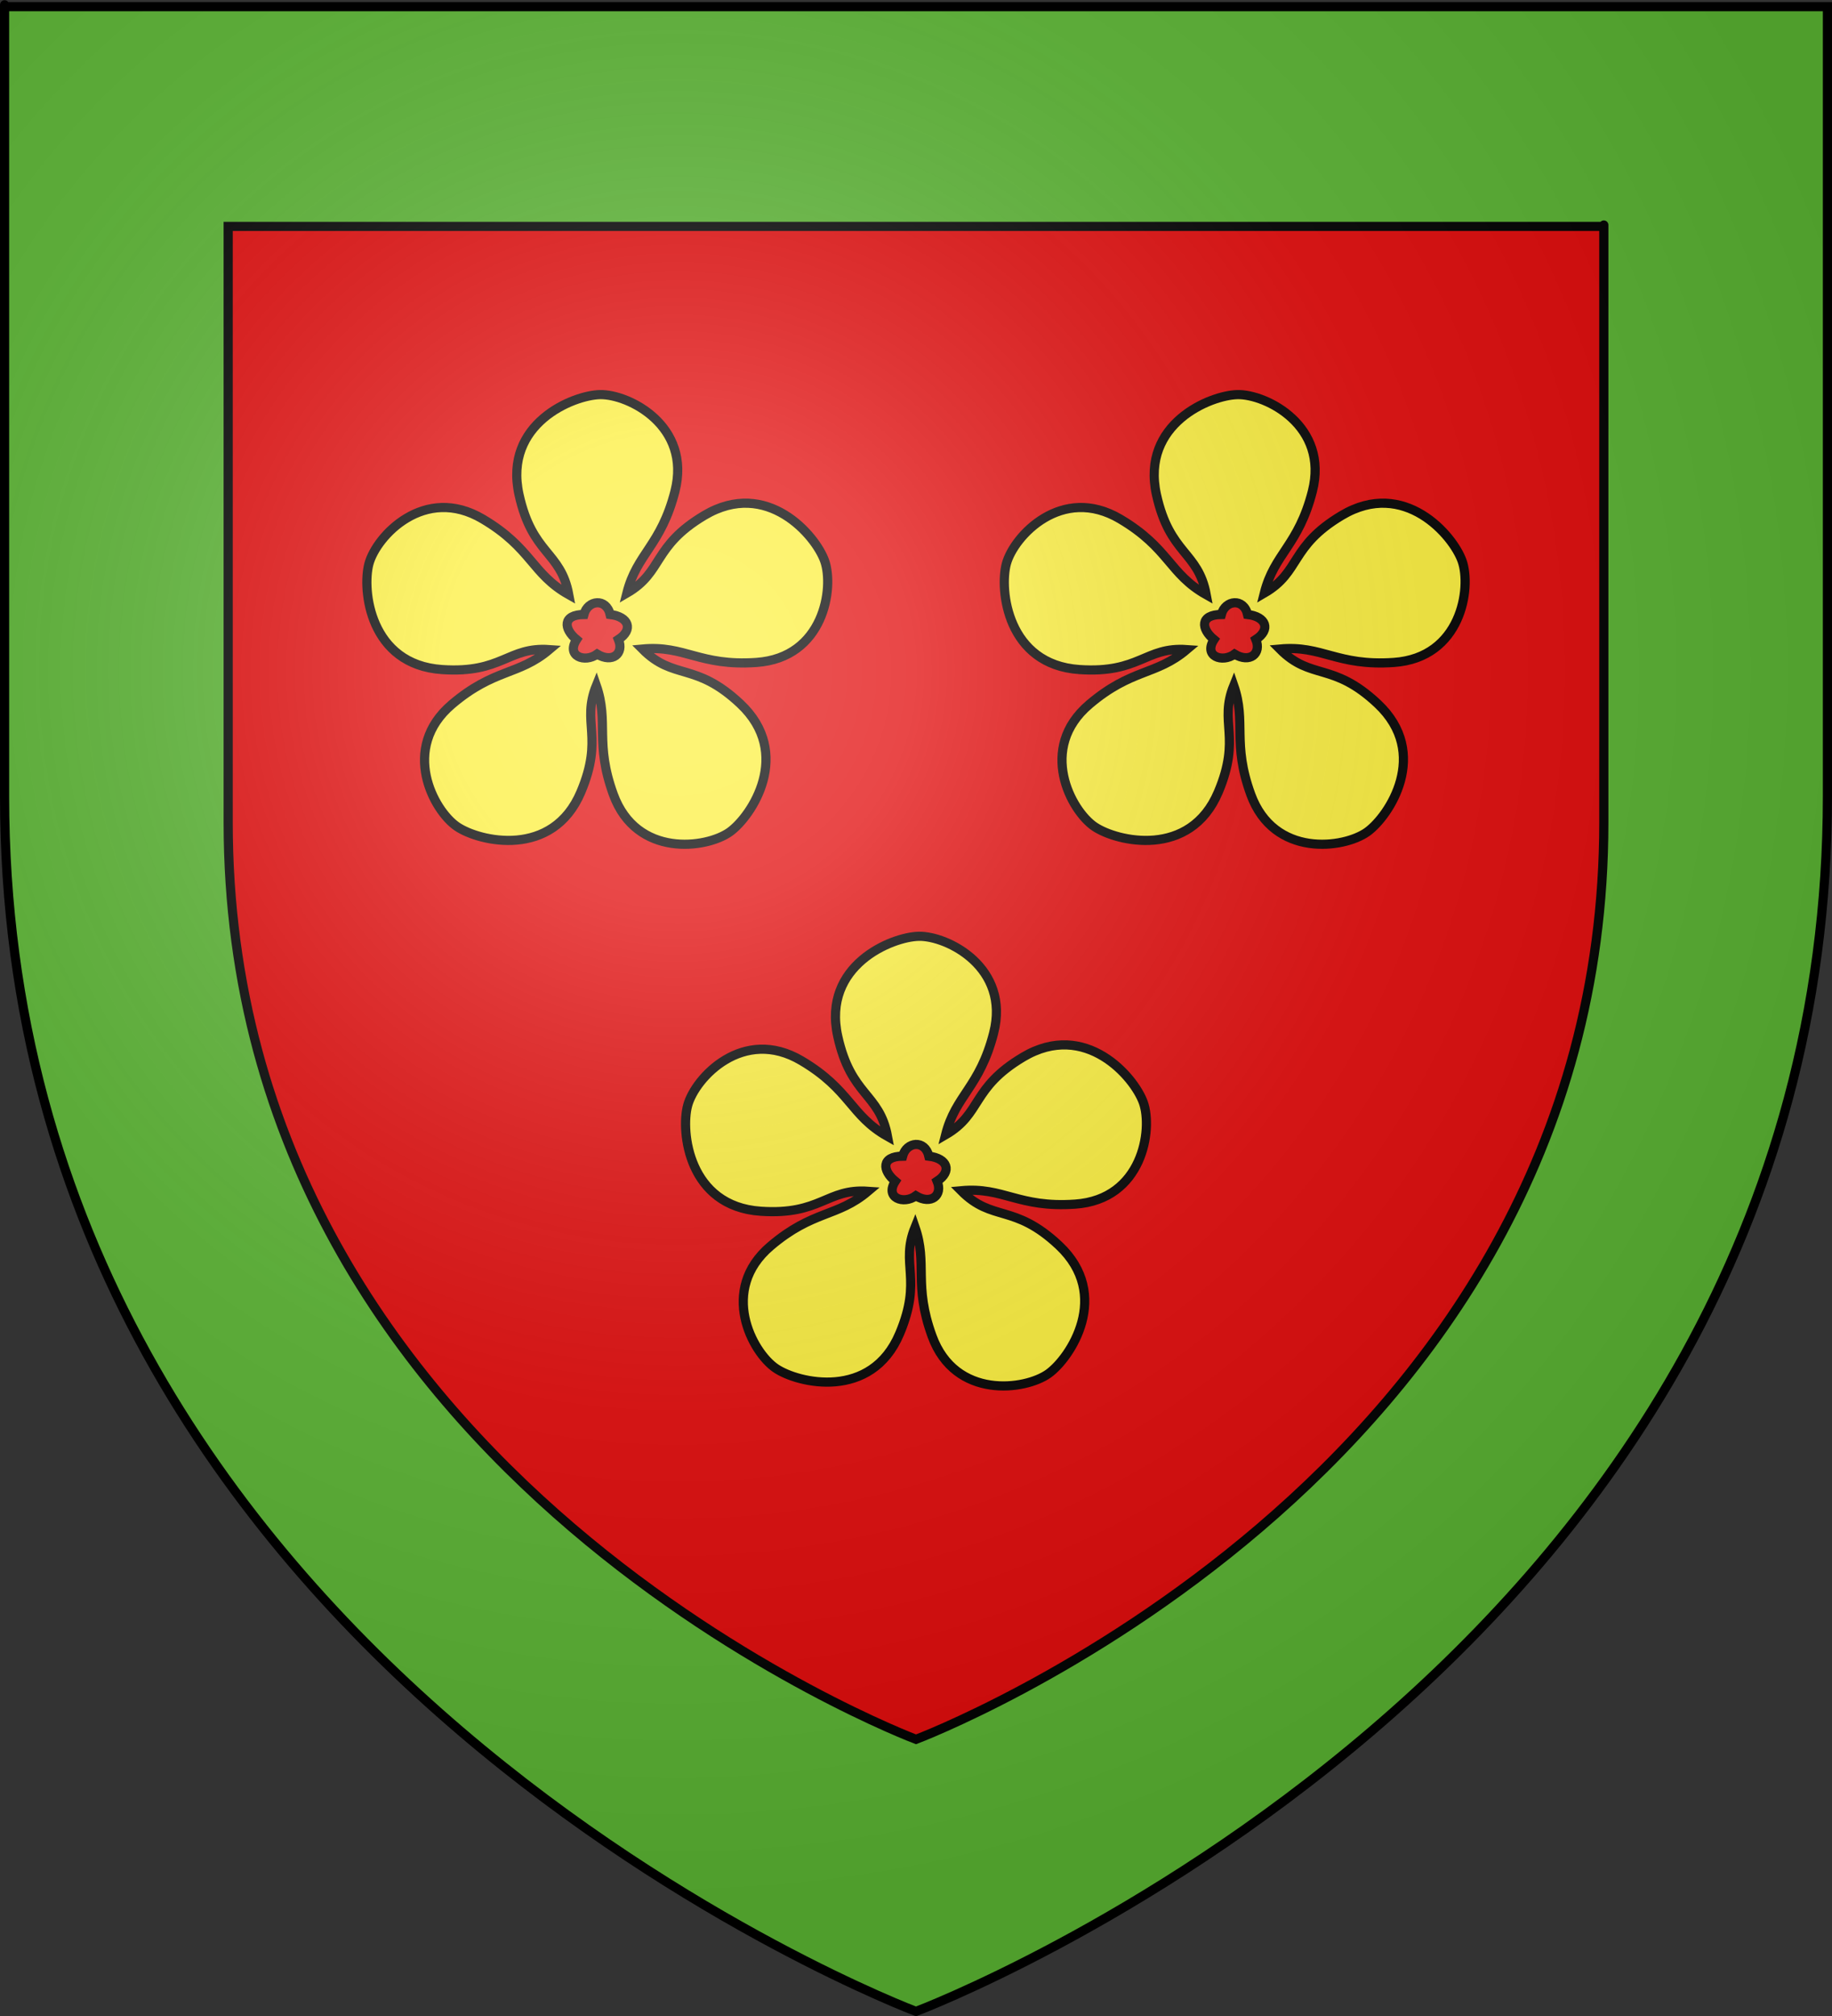
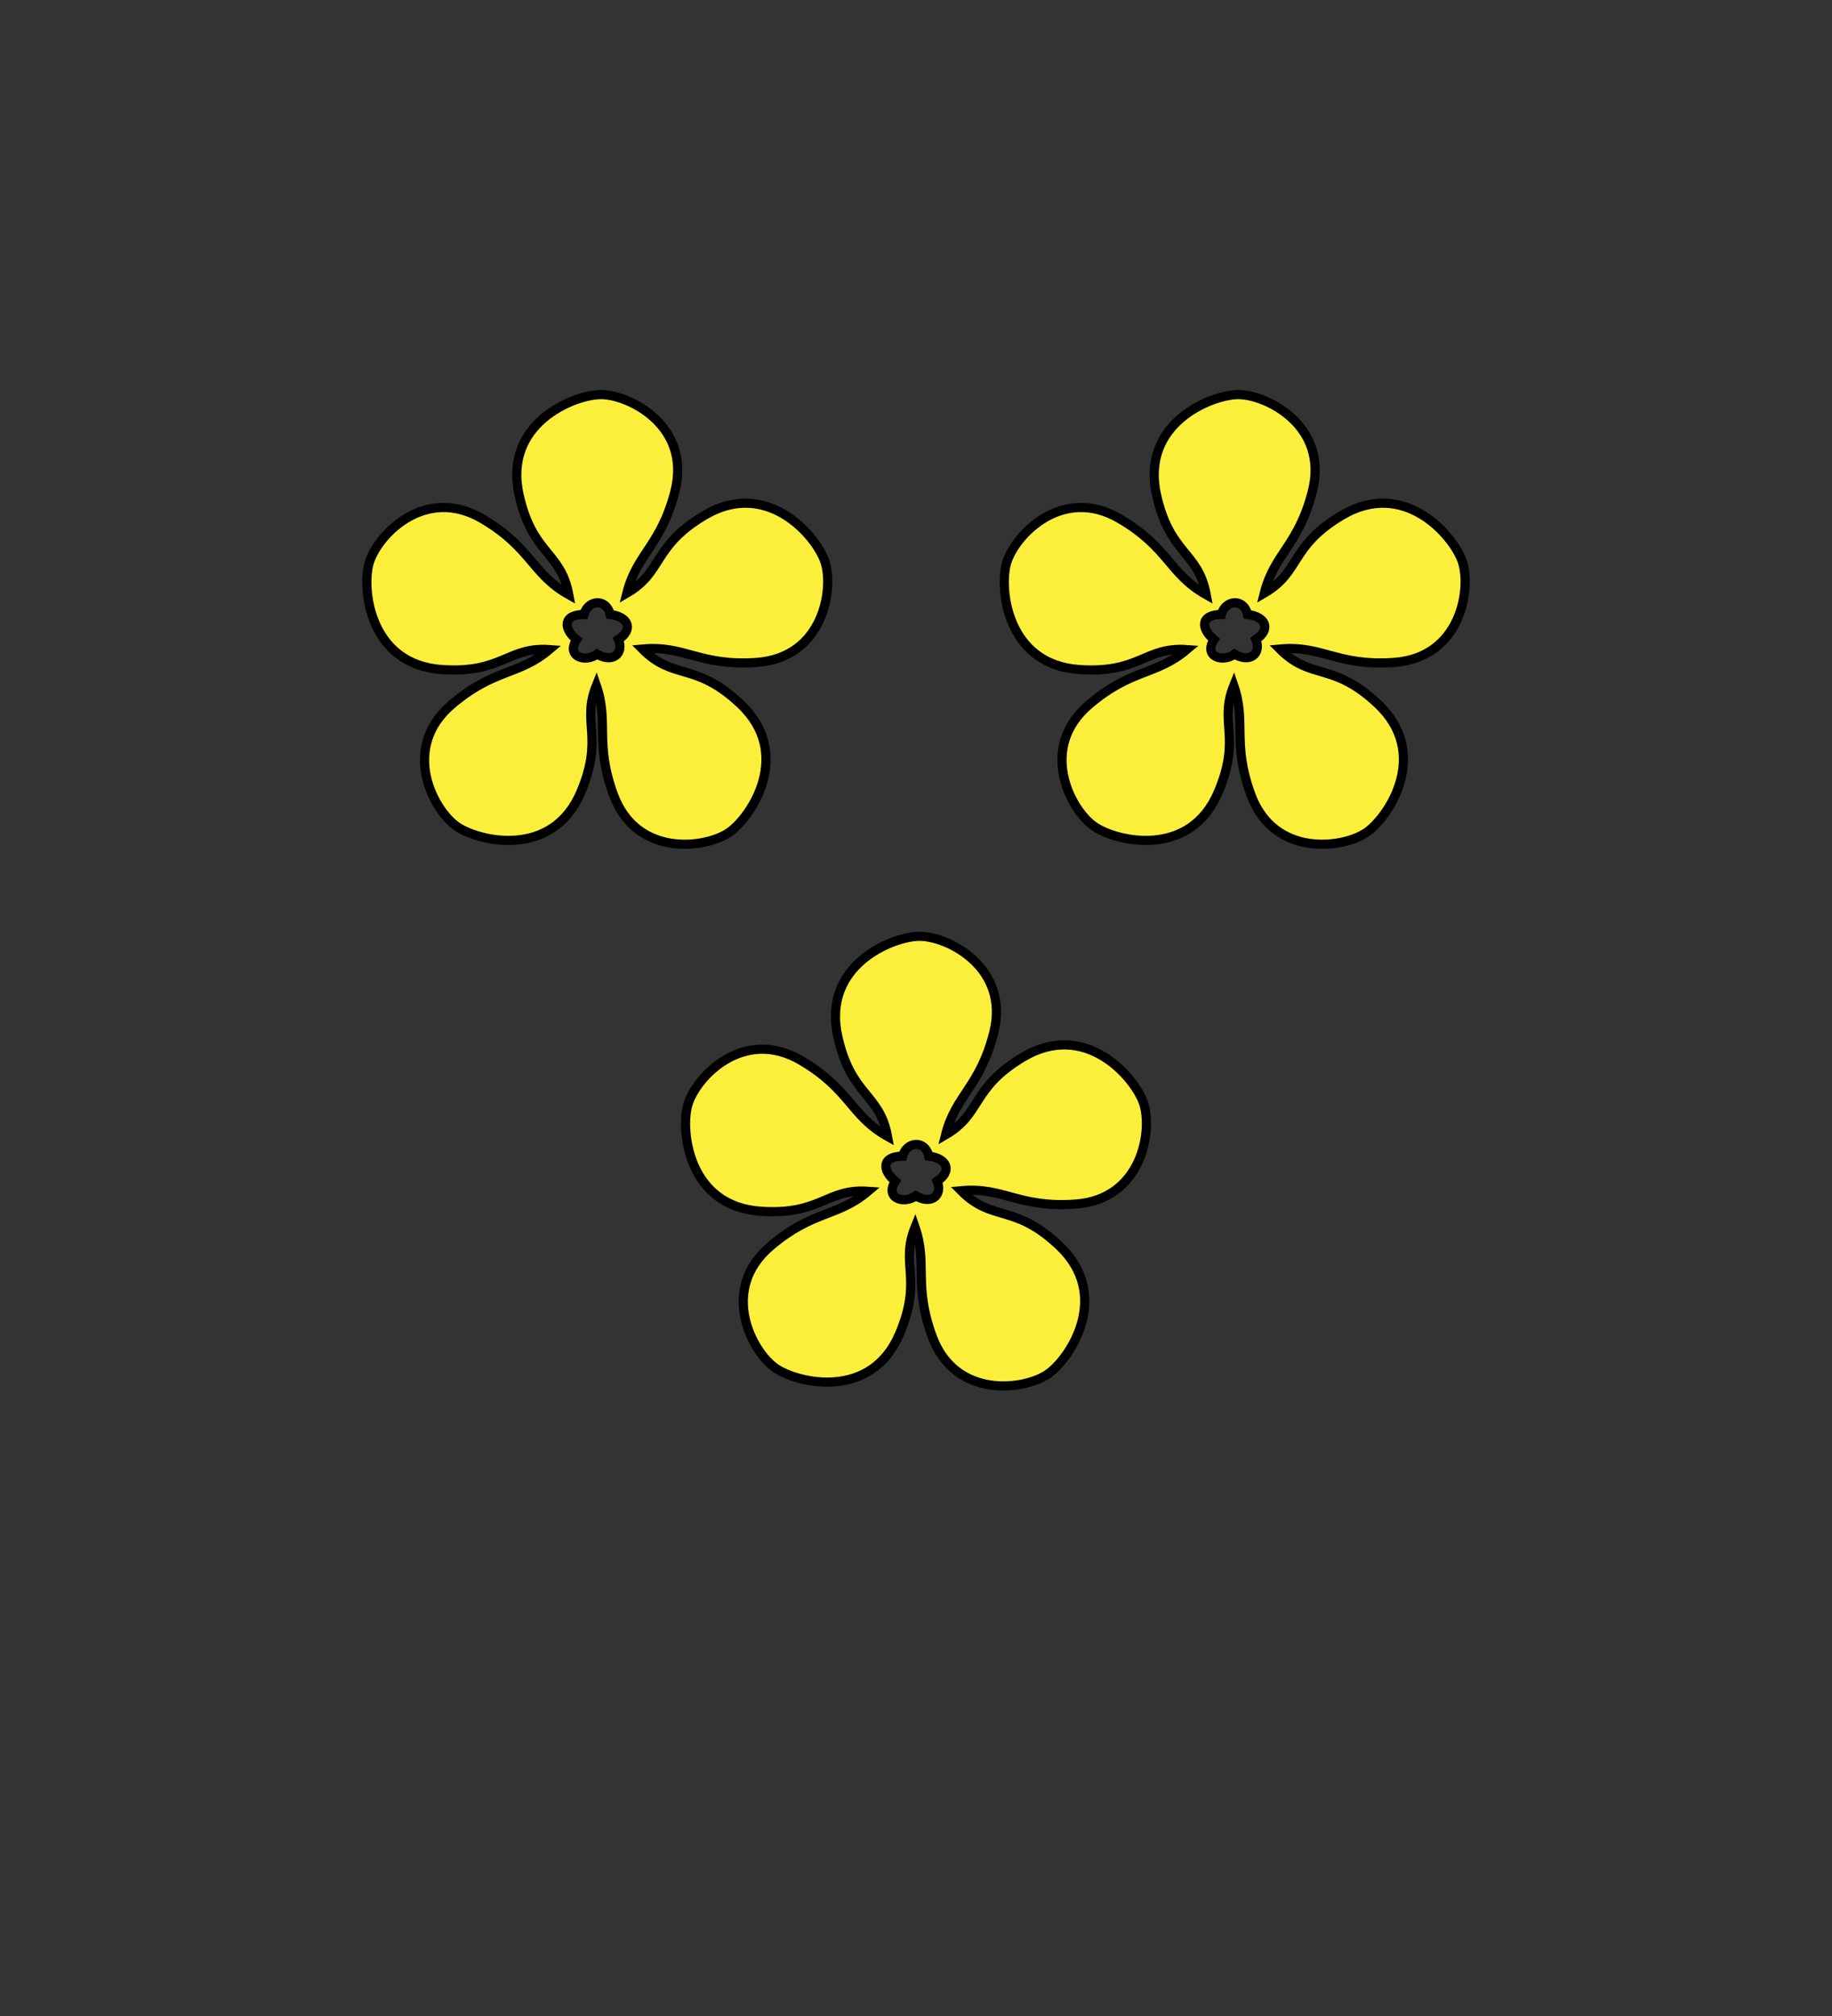
<svg xmlns="http://www.w3.org/2000/svg" xmlns:ns1="http://sodipodi.sourceforge.net/DTD/sodipodi-0.dtd" xmlns:ns2="http://www.inkscape.org/namespaces/inkscape" xmlns:xlink="http://www.w3.org/1999/xlink" height="660" width="600" version="1.0" id="svg2" ns1:version="0.32" ns2:version="0.46" ns1:docname="Blason ville fr Linghem (Pas-de-Calais).svg" ns1:docbase="D:\Mes documents\Renaud-Notre Lapin" ns2:export-filename="/Users/olivier/Desktop/Blason Rouge/Blason_Vide_3D.png" ns2:export-xdpi="144" ns2:export-ydpi="144" ns2:output_extension="org.inkscape.output.svg.inkscape">
  <rect width="100%" height="100%" fill="#333333" stroke="none" />
  <ns1:namedview ns2:window-height="814" ns2:window-width="1152" ns2:pageshadow="2" ns2:pageopacity="1" guidetolerance="10.0" gridtolerance="10.0" objecttolerance="10.0" borderopacity="1.0" bordercolor="#666666" pagecolor="#f2efe7" id="base" showgrid="false" height="660px" ns2:zoom="0.44547727" ns2:cx="62.297544" ns2:cy="245.29529" ns2:window-x="-8" ns2:window-y="-8" ns2:current-layer="layer3" />
  <desc id="desc4">Flag of Canton of Valais (Wallis)</desc>
  <defs id="defs6">
    <linearGradient id="linearGradient2893">
      <stop style="stop-color:white;stop-opacity:0.314;" offset="0" id="stop2895" />
      <stop id="stop2897" offset="0.19" style="stop-color:white;stop-opacity:0.251;" />
      <stop style="stop-color:#6b6b6b;stop-opacity:0.125;" offset="0.6" id="stop2901" />
      <stop style="stop-color:black;stop-opacity:0.125;" offset="1" id="stop2899" />
    </linearGradient>
    <radialGradient ns2:collect="always" xlink:href="#linearGradient2893" id="radialGradient3163" gradientUnits="userSpaceOnUse" gradientTransform="matrix(1.353,0,0,1.349,-77.629,-85.747)" cx="221.445" cy="226.331" fx="221.445" fy="226.331" r="300" />
  </defs>
  <g ns2:groupmode="layer" id="layer3" ns2:label="Fond écu" style="display:inline">
-     <path id="path2855" style="fill:#5ab532;fill-opacity:1;fill-rule:evenodd;stroke:none;stroke-width:1px;stroke-linecap:butt;stroke-linejoin:miter;stroke-opacity:1" d="M 300,658.5 C 300,658.5 598.5,546.18 598.5,260.728 C 598.5,-24.723 598.5,2.176 598.5,2.176 L 1.5,2.176 L 1.5,260.728 C 1.5,546.18 300,658.5 300,658.5 z " ns1:nodetypes="cccccc" />
-     <path ns1:nodetypes="cccccc" d="M 300,569.425 C 300,569.425 525.268,484.661 525.268,269.241 C 525.268,53.82 525.268,74.12 525.268,74.12 L 74.732,74.12 L 74.732,269.241 C 74.732,484.661 300,569.425 300,569.425 z" style="fill:#e20909;fill-opacity:1;fill-rule:evenodd;stroke:#000000;stroke-width:3;stroke-linecap:butt;stroke-linejoin:miter;stroke-opacity:1;stroke-miterlimit:4;stroke-dasharray:none" id="path2524" />
    <path id="path3317" style="fill:#fcef3c;fill-rule:evenodd;stroke:#000000;stroke-width:3;stroke-linecap:butt;stroke-linejoin:miter;stroke-miterlimit:4;stroke-dasharray:none;stroke-opacity:1" d="M 196.528,129.189 C 187.679,129.369 164.876,138.672 169.982,161.889 C 174.322,181.623 183.635,180.395 186.292,194.699 C 174.137,187.853 174.176,179.436 158.104,169.913 C 139.019,158.605 123.269,175.527 120.831,184.562 C 118.526,193.107 121.058,217.6 144.776,219.204 C 164.491,220.536 166.3,211.688 179.908,212.66 C 169.817,221.193 161.905,218.781 147.988,230.601 C 131.08,244.961 141.951,265.377 149.699,270.625 C 157.027,275.588 181.012,281.17 190.254,259.268 C 197.835,241.302 190.361,236.598 195.307,224.417 C 199.49,236.515 194.714,243.161 200.88,260.079 C 208.477,280.921 231.392,277.81 239.004,272.366 C 246.202,267.218 259.757,246.662 242.426,230.39 C 227.669,216.536 220.679,222.858 210.376,212.48 C 224.327,211.176 229.059,218.167 247.729,216.872 C 269.86,215.337 273.209,192.453 270.083,183.632 C 267.127,175.29 251.129,156.57 230.699,168.723 C 213.622,178.881 217.292,187.225 205.303,194.178 C 208.578,181.195 216.484,178.655 221.043,160.868 C 226.551,139.379 205.884,128.997 196.528,129.189 z M 195.537,197.33 C 197.374,197.249 199.206,198.453 199.83,201.173 C 205.955,201.878 207.487,206.14 202.542,209.358 C 204.449,213.999 200.573,217.175 195.567,214.151 C 191.549,217.077 185.3,214.836 188.833,209.388 C 184.538,205.865 184.18,201.223 191.235,201.173 C 191.858,198.779 193.701,197.412 195.537,197.33 z M 405.293,129.189 C 396.444,129.369 373.64,138.672 378.746,161.889 C 383.086,181.623 392.4,180.395 395.056,194.699 C 382.901,187.853 382.941,179.436 366.869,169.913 C 347.784,158.605 332.034,175.527 329.596,184.562 C 327.291,193.107 329.823,217.6 353.541,219.204 C 373.256,220.536 375.065,211.688 388.673,212.66 C 378.582,221.193 370.67,218.781 356.753,230.601 C 339.845,244.961 350.716,265.377 358.464,270.625 C 365.792,275.588 389.777,281.17 399.019,259.268 C 406.6,241.302 399.126,236.598 404.072,224.417 C 408.255,236.515 403.479,243.161 409.645,260.079 C 417.242,280.921 440.157,277.81 447.769,272.366 C 454.967,267.218 468.521,246.662 451.191,230.39 C 436.434,216.536 429.444,222.858 419.141,212.48 C 433.092,211.176 437.824,218.167 456.494,216.872 C 478.625,215.337 481.974,192.453 478.848,183.632 C 475.891,175.29 459.894,156.57 439.464,168.723 C 422.387,178.881 426.057,187.225 414.068,194.178 C 417.343,181.195 425.249,178.655 429.808,160.868 C 435.316,139.379 414.649,128.997 405.293,129.189 z M 404.302,197.33 C 406.138,197.249 407.971,198.453 408.595,201.173 C 414.72,201.878 416.252,206.14 411.306,209.358 C 413.214,213.999 409.338,217.175 404.332,214.151 C 400.314,217.077 394.065,214.836 397.598,209.388 C 393.303,205.865 392.945,201.223 399.999,201.173 C 400.623,198.779 402.466,197.412 404.302,197.33 z M 300.91,306.526 C 292.062,306.707 269.258,316.009 274.364,339.226 C 278.704,358.961 288.018,357.733 290.674,372.037 C 278.519,365.191 278.558,356.774 262.487,347.251 C 243.401,335.943 227.652,352.865 225.214,361.9 C 222.908,370.445 225.441,394.938 249.159,396.542 C 268.874,397.874 270.682,389.025 284.29,389.998 C 274.199,398.531 266.287,396.119 252.371,407.939 C 235.462,422.299 246.333,442.715 254.082,447.963 C 261.409,452.926 285.394,458.508 294.636,436.606 C 302.218,418.64 294.744,413.936 299.689,401.755 C 303.872,413.853 299.096,420.498 305.263,437.417 C 312.86,458.259 335.774,455.148 343.386,449.704 C 350.585,444.556 364.139,424 346.808,407.728 C 332.051,393.873 325.062,400.196 314.759,389.817 C 328.71,388.514 333.442,395.505 352.112,394.21 C 374.242,392.675 377.591,369.791 374.465,360.97 C 371.509,352.628 355.512,333.908 335.081,346.061 C 318.004,356.219 321.674,364.563 309.686,371.516 C 312.961,358.533 320.866,355.993 325.425,338.206 C 330.933,316.717 310.267,306.335 300.91,306.526 z M 299.92,374.668 C 301.756,374.587 303.589,375.791 304.212,378.51 C 310.337,379.216 311.87,383.478 306.924,386.696 C 308.832,391.337 304.956,394.513 299.95,391.488 C 295.931,394.415 289.682,392.173 293.216,386.726 C 288.92,383.203 288.563,378.561 295.617,378.51 C 296.24,376.117 298.083,374.75 299.92,374.668 z" />
  </g>
  <g ns2:groupmode="layer" id="layer4" ns2:label="Meubles" ns1:insensitive="true" />
  <g ns2:groupmode="layer" id="layer2" ns2:label="Reflet final" ns1:insensitive="true">
-     <path ns1:nodetypes="cccccc" d="M 300,658.5 C 300,658.5 598.5,546.18 598.5,260.728 C 598.5,-24.723 598.5,2.176 598.5,2.176 L 1.5,2.176 L 1.5,260.728 C 1.5,546.18 300,658.5 300,658.5 z " style="opacity:1;fill:url(#radialGradient3163);fill-opacity:1;fill-rule:evenodd;stroke:none;stroke-width:1px;stroke-linecap:butt;stroke-linejoin:miter;stroke-opacity:1" id="path2875" ns2:export-xdpi="144" ns2:export-ydpi="144" />
-   </g>
+     </g>
  <g ns2:groupmode="layer" id="layer1" ns2:label="Contour final" ns1:insensitive="true">
-     <path ns1:nodetypes="cccccc" d="M 300,658.5 C 300,658.5 1.5,546.18 1.5,260.728 C 1.5,-24.723 1.5,2.176 1.5,2.176 L 598.5,2.176 L 598.5,260.728 C 598.5,546.18 300,658.5 300,658.5 z " style="opacity:1;fill:none;fill-opacity:1;fill-rule:evenodd;stroke:#000000;stroke-width:3;stroke-linecap:butt;stroke-linejoin:miter;stroke-miterlimit:4;stroke-dasharray:none;stroke-opacity:1" id="path1411" ns2:export-xdpi="144" ns2:export-ydpi="144" />
-   </g>
+     </g>
</svg>